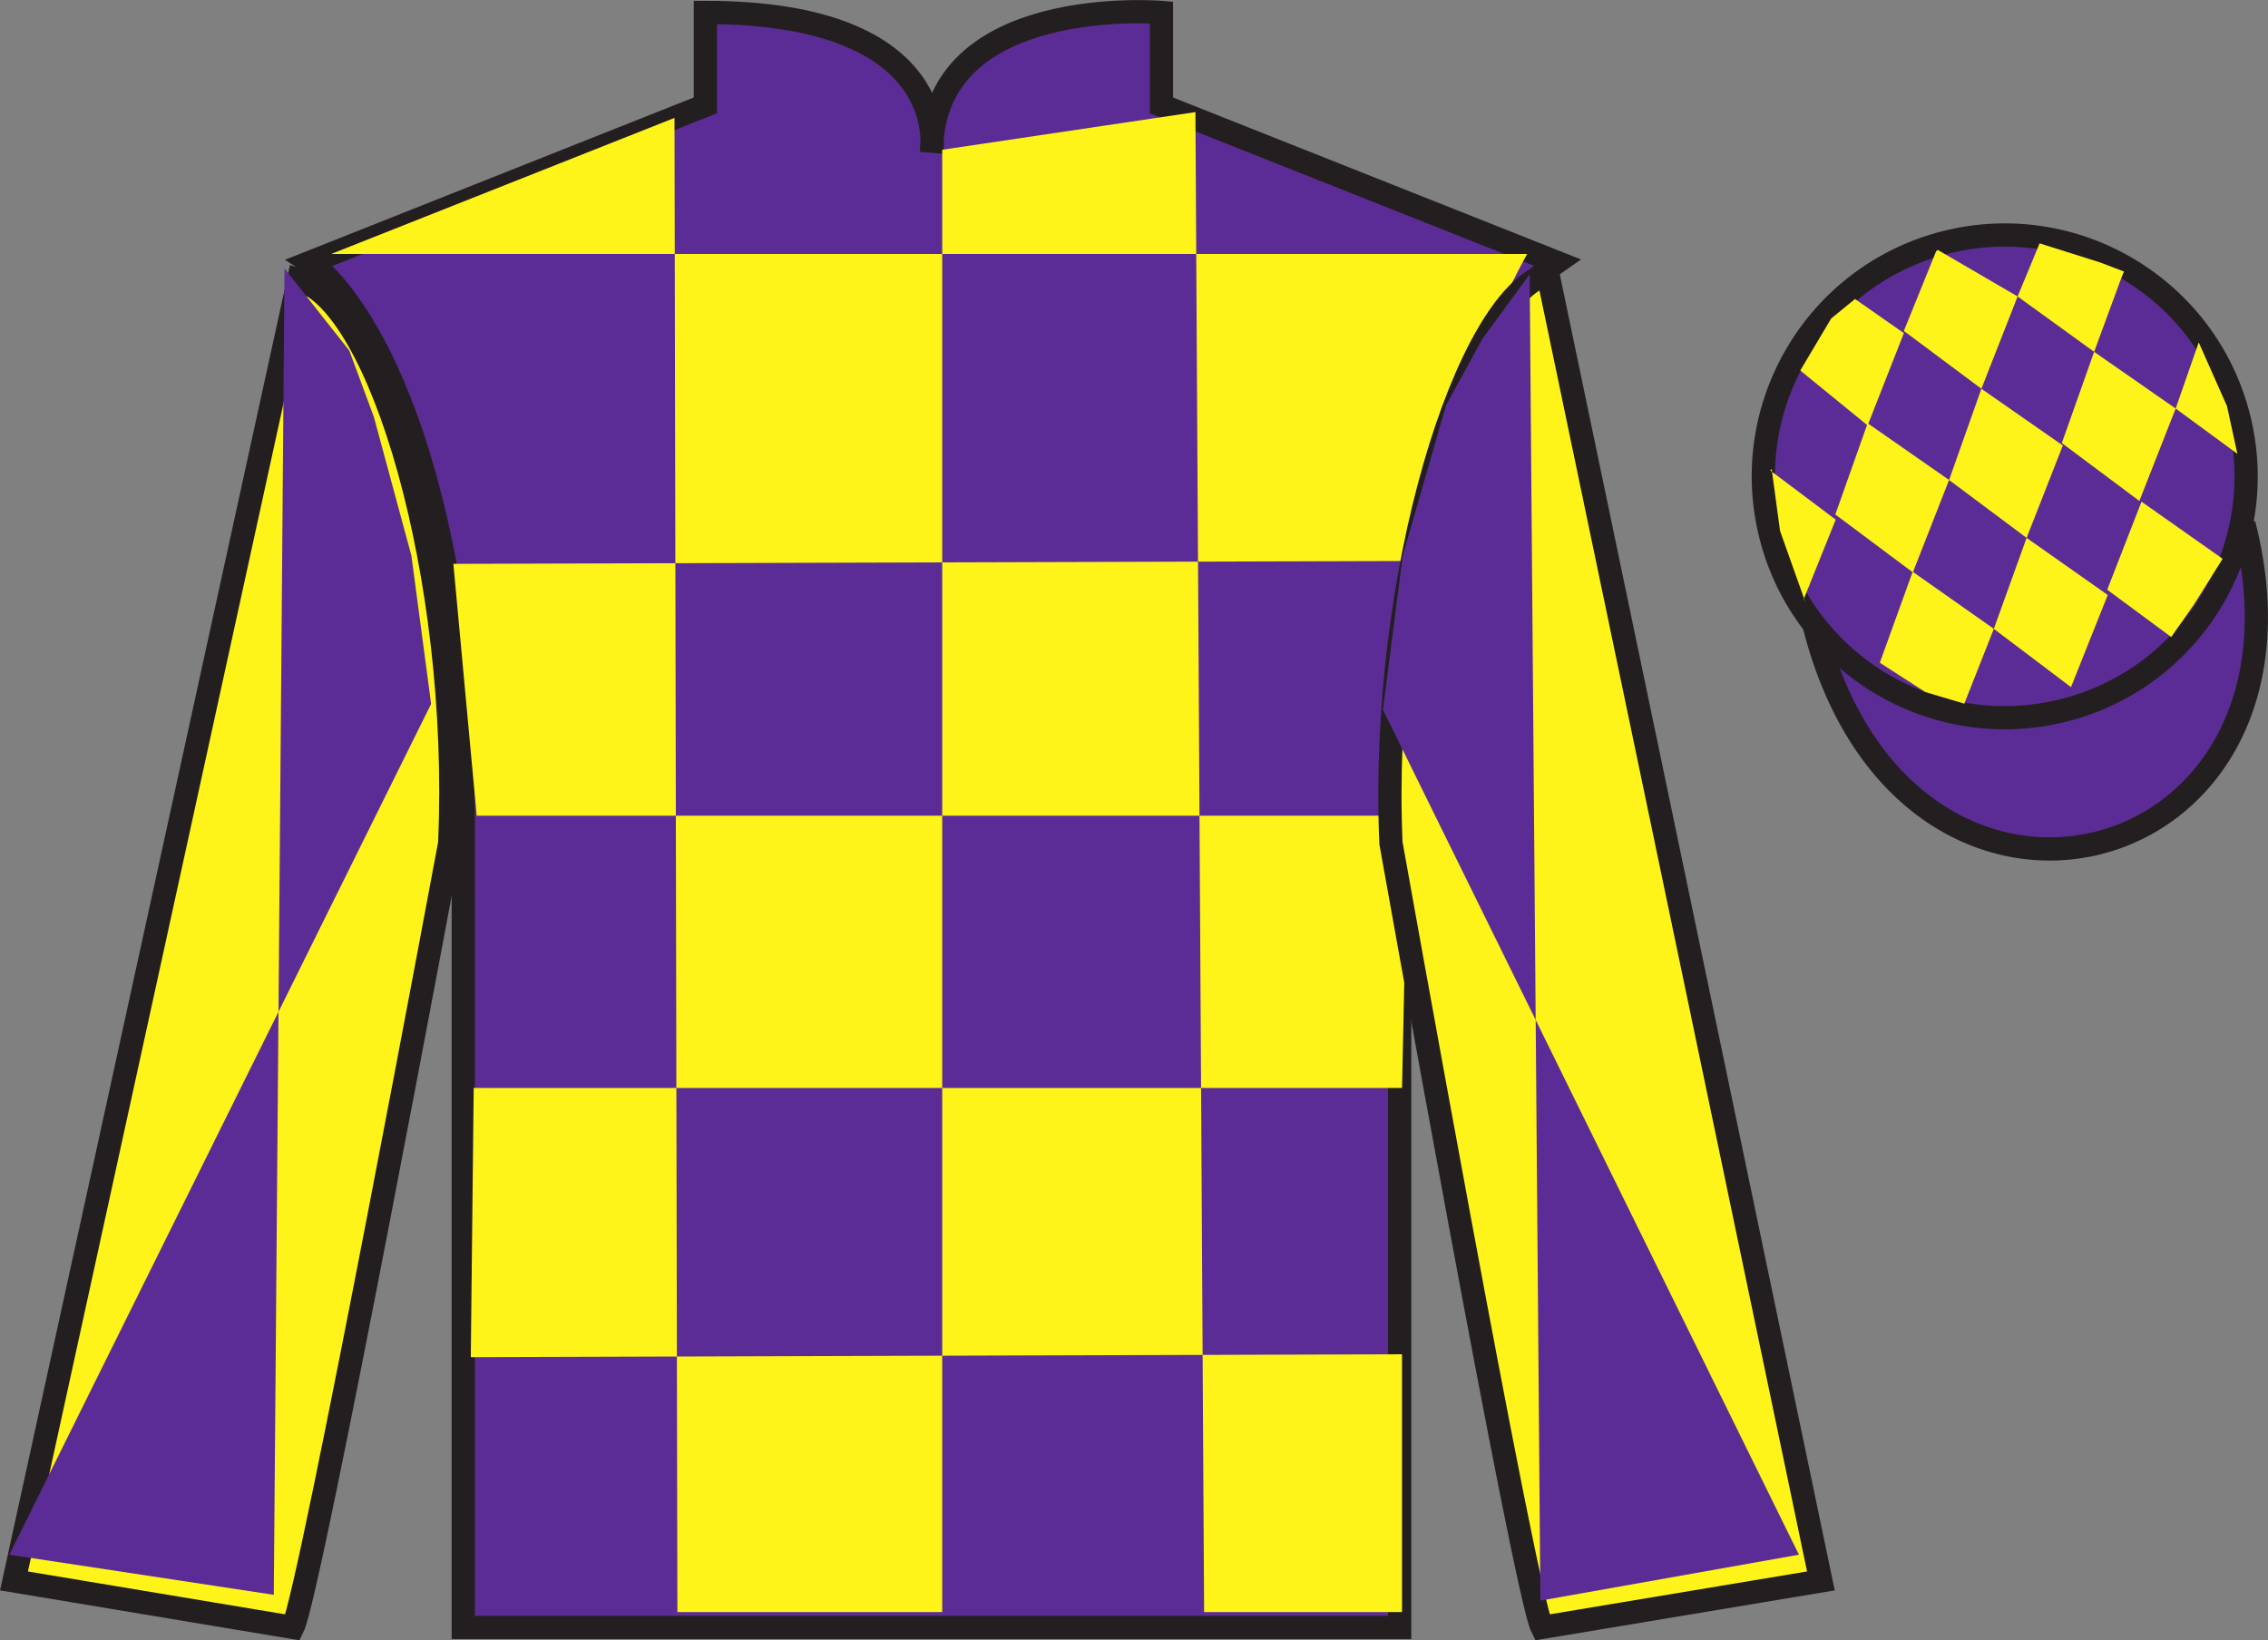
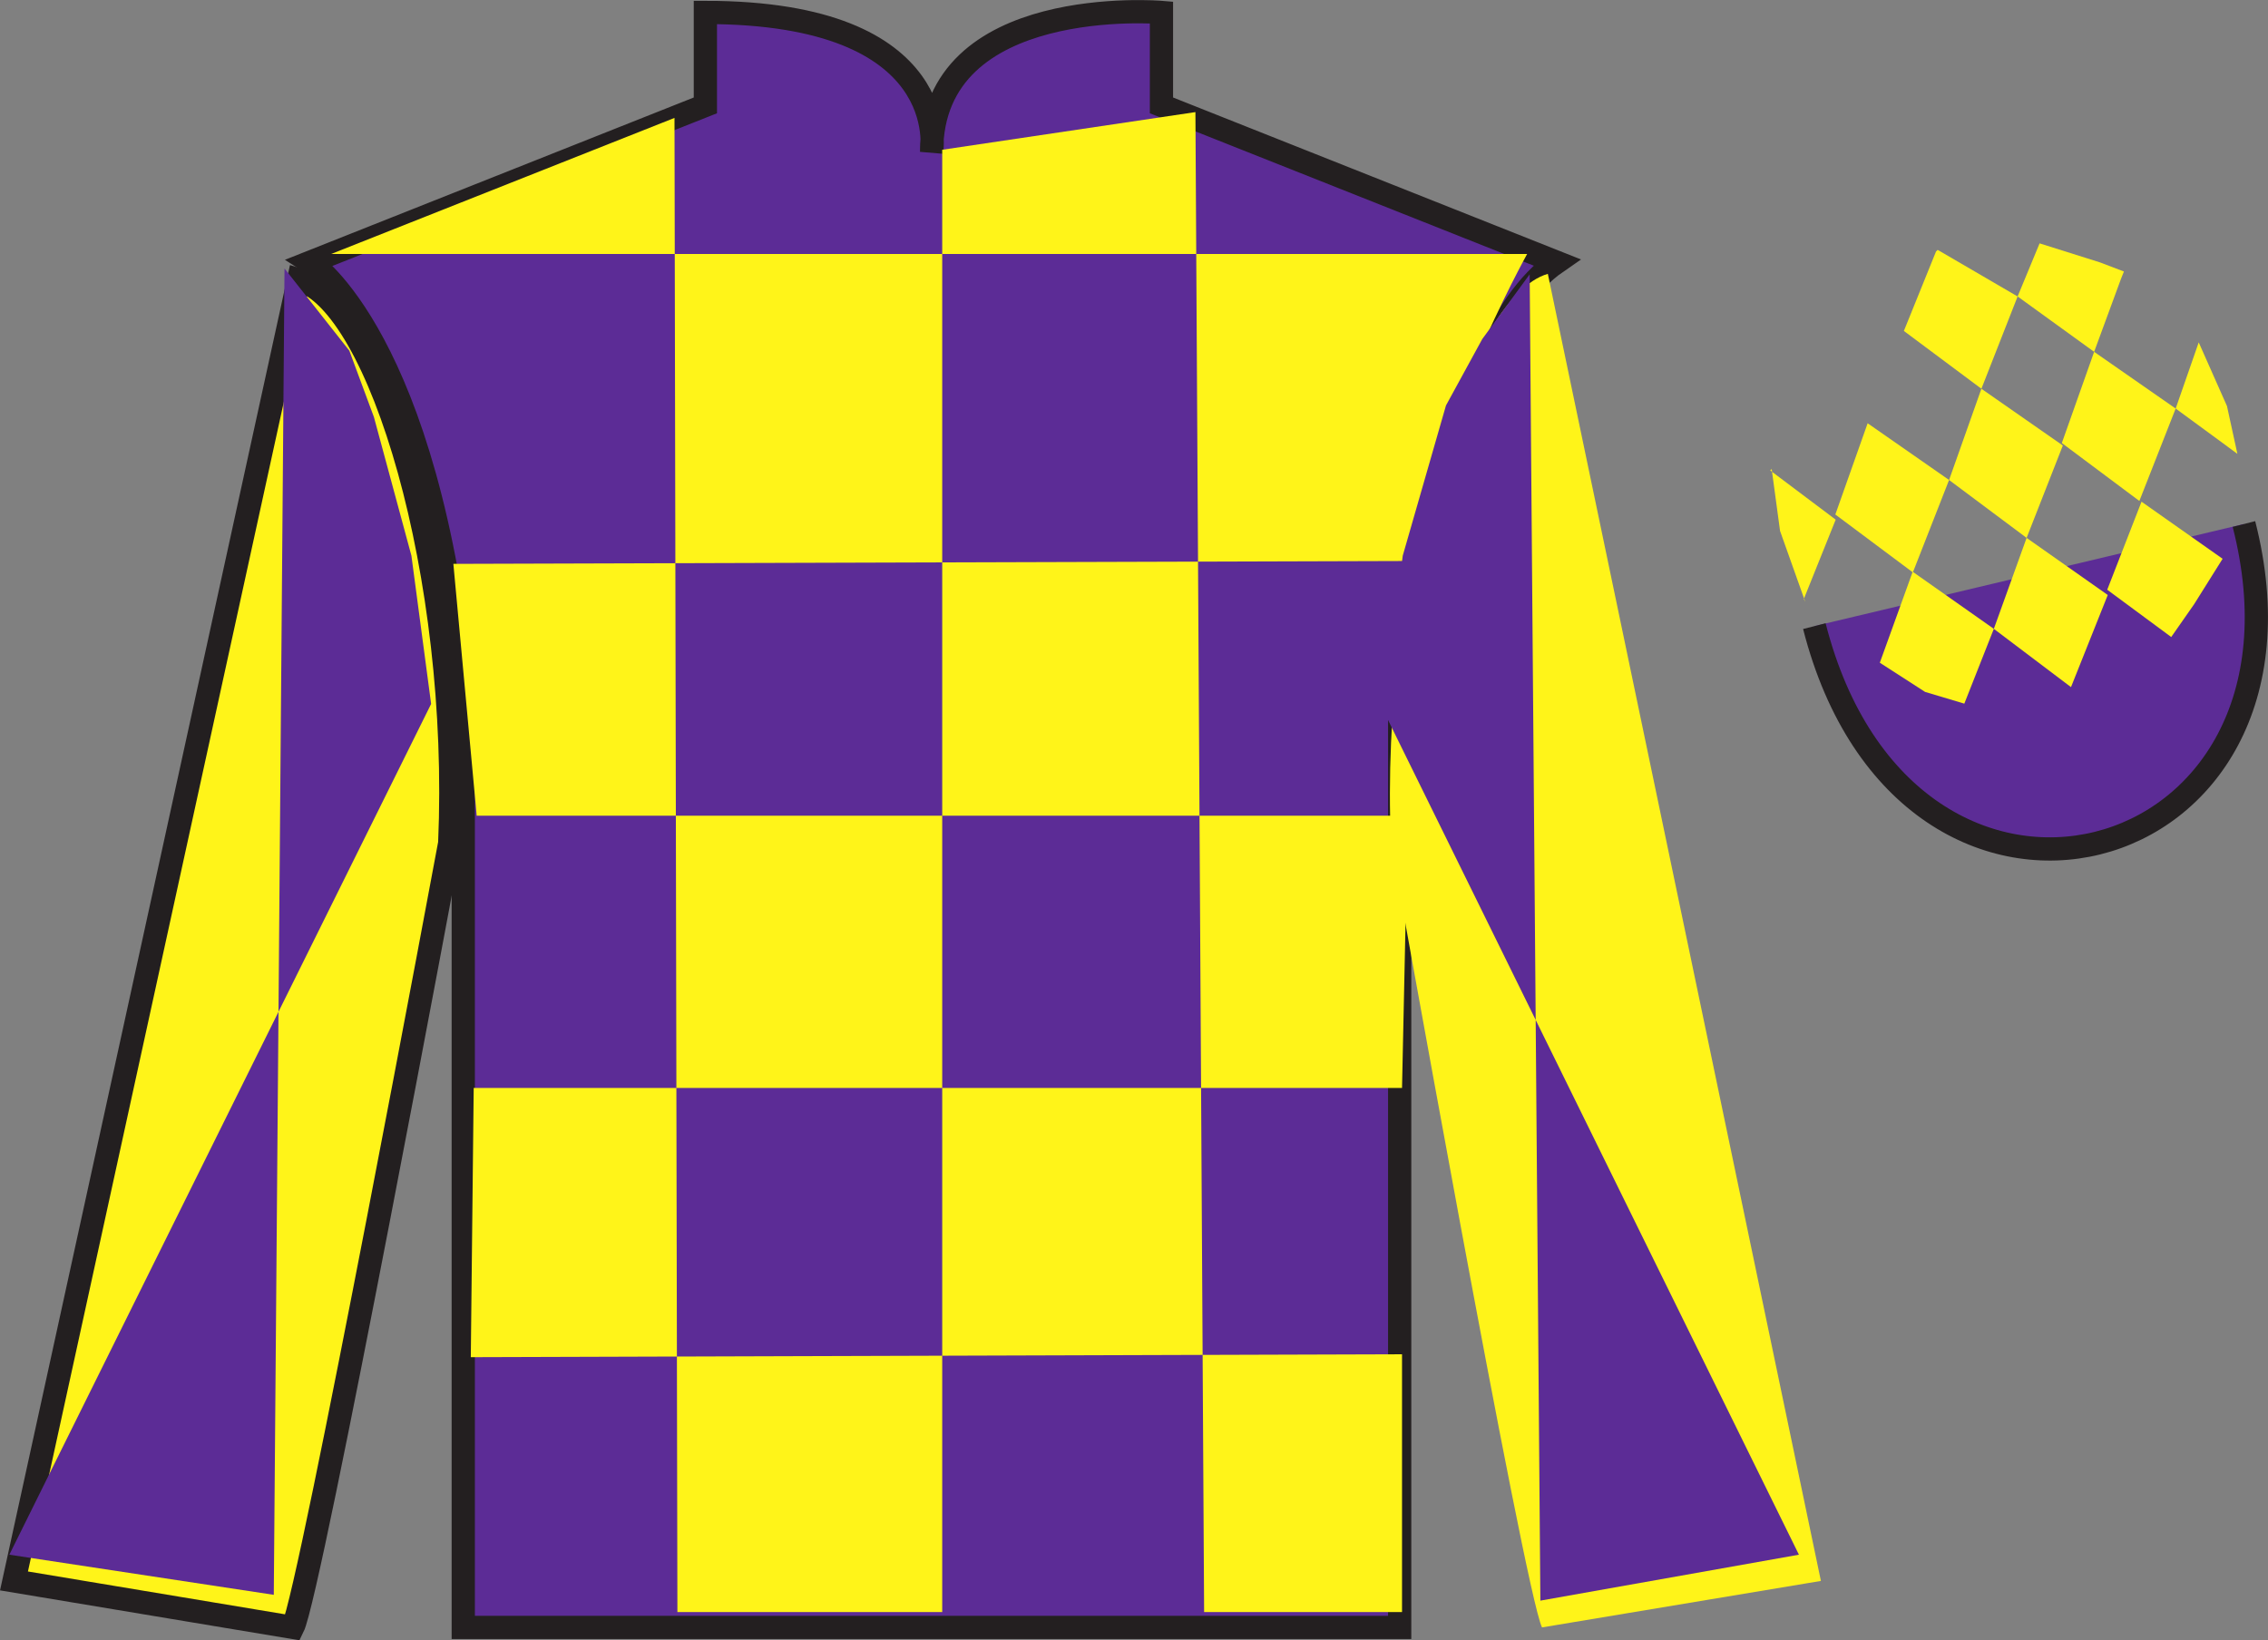
<svg xmlns="http://www.w3.org/2000/svg" width="97.59pt" height="70.59pt" viewBox="0 0 97.59 70.59" version="1.1">
  <rect x="0" y="0" width="97.59" height="70.59" fill="#808080" stroke="none" />
  <defs>
    <clipPath id="clip1">
      <path d="M 0 0.004 L 0 70.59 L 97.59 70.59 L 97.59 0.004 " />
    </clipPath>
  </defs>
  <g id="surface0">
    <g clip-path="url(#clip1)" clip-rule="nonzero">
      <path style="fill-rule:nonzero;fill:rgb(36.085%,17.488%,58.595%);fill-opacity:1;stroke-width:10;stroke-linecap:butt;stroke-linejoin:miter;stroke:rgb(13.73%,12.16%,12.549%);stroke-opacity:1;stroke-miterlimit:4;" d="M 780.703 436.447 C 820.391 280.822 1004.336 328.4 965.547 480.392 " transform="matrix(0.1,0,0,-0.1,0,70.59)" />
      <path style=" stroke:none;fill-rule:nonzero;fill:rgb(36.085%,17.488%,58.595%);fill-opacity:1;" d="M 13.352 11.285 C 13.352 11.285 18.434 14.535 19.934 29.871 C 19.934 29.871 19.934 44.871 19.934 70.035 L 60.227 70.035 L 60.227 29.703 C 60.227 29.703 62.02 14.703 66.977 11.285 L 49.977 4.535 L 49.977 0.535 C 49.977 0.535 40.086 -0.297 40.086 6.535 C 40.086 6.535 41.102 0.535 30.352 0.535 L 30.352 4.535 L 13.352 11.285 " />
      <path style="fill:none;stroke-width:10;stroke-linecap:butt;stroke-linejoin:miter;stroke:rgb(13.73%,12.16%,12.549%);stroke-opacity:1;stroke-miterlimit:4;" d="M 133.516 593.048 C 133.516 593.048 184.336 560.548 199.336 407.189 C 199.336 407.189 199.336 257.189 199.336 5.548 L 602.266 5.548 L 602.266 408.869 C 602.266 408.869 620.195 558.869 669.766 593.048 L 499.766 660.548 L 499.766 700.548 C 499.766 700.548 400.859 708.869 400.859 640.548 C 400.859 640.548 411.016 700.548 303.516 700.548 L 303.516 660.548 L 133.516 593.048 Z M 133.516 593.048 " transform="matrix(0.1,0,0,-0.1,0,70.59)" />
      <path style=" stroke:none;fill-rule:nonzero;fill:rgb(100%,95.41%,10.001%);fill-opacity:1;" d="M 29.023 5.074 L 29.148 69.375 L 40.543 69.375 L 40.543 6.445 L 51.438 4.824 L 51.812 69.375 L 60.328 69.375 L 60.328 58.281 L 20.258 58.406 L 20.383 46.82 L 60.328 46.82 L 60.578 35.105 L 20.512 35.105 L 19.508 24.266 L 61.078 24.141 C 61.328 18.844 65.711 10.93 65.711 10.93 L 14.25 10.93 L 29.023 5.074 " />
      <path style=" stroke:none;fill-rule:nonzero;fill:rgb(100%,95.41%,10.001%);fill-opacity:1;" d="M 12.602 70.035 C 13.352 68.535 19.352 36.285 19.352 36.285 C 19.852 24.785 16.352 13.035 12.852 12.035 L 0.602 68.035 L 12.602 70.035 " />
      <path style="fill:none;stroke-width:10;stroke-linecap:butt;stroke-linejoin:miter;stroke:rgb(13.73%,12.16%,12.549%);stroke-opacity:1;stroke-miterlimit:4;" d="M 126.016 5.548 C 133.516 20.548 193.516 343.048 193.516 343.048 C 198.516 458.048 163.516 575.548 128.516 585.548 L 6.016 25.548 L 126.016 5.548 Z M 126.016 5.548 " transform="matrix(0.1,0,0,-0.1,0,70.59)" />
      <path style=" stroke:none;fill-rule:nonzero;fill:rgb(100%,95.41%,10.001%);fill-opacity:1;" d="M 78.352 68.035 L 66.602 11.785 C 63.102 12.785 59.352 24.785 59.852 36.285 C 59.852 36.285 65.602 68.535 66.352 70.035 L 78.352 68.035 " />
-       <path style="fill:none;stroke-width:10;stroke-linecap:butt;stroke-linejoin:miter;stroke:rgb(13.73%,12.16%,12.549%);stroke-opacity:1;stroke-miterlimit:4;" d="M 783.516 25.548 L 666.016 588.048 C 631.016 578.048 593.516 458.048 598.516 343.048 C 598.516 343.048 656.016 20.548 663.516 5.548 L 783.516 25.548 Z M 783.516 25.548 " transform="matrix(0.1,0,0,-0.1,0,70.59)" />
-       <path style=" stroke:none;fill-rule:nonzero;fill:rgb(36.085%,17.488%,58.595%);fill-opacity:1;" d="M 88.828 30.562 C 94.387 29.145 97.742 23.492 96.324 17.934 C 94.906 12.375 89.25 9.02 83.691 10.438 C 78.137 11.855 74.781 17.512 76.199 23.07 C 77.617 28.625 83.27 31.98 88.828 30.562 " />
-       <path style="fill:none;stroke-width:10;stroke-linecap:butt;stroke-linejoin:miter;stroke:rgb(13.73%,12.16%,12.549%);stroke-opacity:1;stroke-miterlimit:4;" d="M 888.281 400.275 C 943.867 414.455 977.422 470.978 963.242 526.564 C 949.062 582.15 892.5 615.705 836.914 601.525 C 781.367 587.345 747.812 530.783 761.992 475.197 C 776.172 419.65 832.695 386.095 888.281 400.275 Z M 888.281 400.275 " transform="matrix(0.1,0,0,-0.1,0,70.59)" />
      <path style=" stroke:none;fill-rule:nonzero;fill:rgb(36.085%,17.488%,58.595%);fill-opacity:1;" d="M 12.242 11.555 L 15.031 15.09 L 16.09 17.949 L 17.703 23.914 L 18.551 30.293 L 0.402 66.906 L 11.781 68.633 L 12.242 11.555 " />
      <path style=" stroke:none;fill-rule:nonzero;fill:rgb(36.085%,17.488%,58.595%);fill-opacity:1;" d="M 65.82 11.805 L 63.781 14.59 L 62.219 17.449 L 60.359 23.914 L 59.508 30.543 L 77.406 66.906 L 66.281 68.883 L 65.82 11.805 " />
-       <path style=" stroke:none;fill-rule:nonzero;fill:rgb(100%,95.41%,10.001%);fill-opacity:1;" d="M 79.82 12.867 L 78.793 13.707 L 77.465 15.945 L 80.363 18.309 L 81.922 14.336 L 79.82 12.867 " />
      <path style=" stroke:none;fill-rule:nonzero;fill:rgb(100%,95.41%,10.001%);fill-opacity:1;" d="M 83.512 10.832 L 83.375 10.754 L 83.305 10.824 L 81.922 14.242 L 85.258 16.73 L 86.816 12.758 L 83.512 10.832 " />
      <path style=" stroke:none;fill-rule:nonzero;fill:rgb(100%,95.41%,10.001%);fill-opacity:1;" d="M 90.352 11.289 L 87.762 10.473 L 86.816 12.758 L 90.109 15.141 L 91.266 11.996 L 91.391 11.684 L 90.352 11.289 " />
      <path style=" stroke:none;fill-rule:nonzero;fill:rgb(100%,95.41%,10.001%);fill-opacity:1;" d="M 80.363 18.215 L 78.973 22.141 L 82.309 24.633 L 83.867 20.656 L 80.363 18.215 " />
      <path style=" stroke:none;fill-rule:nonzero;fill:rgb(100%,95.41%,10.001%);fill-opacity:1;" d="M 85.258 16.73 L 83.867 20.656 L 87.203 23.148 L 88.762 19.172 L 85.258 16.73 " />
      <path style=" stroke:none;fill-rule:nonzero;fill:rgb(100%,95.41%,10.001%);fill-opacity:1;" d="M 90.109 15.141 L 88.719 19.066 L 92.055 21.559 L 93.617 17.582 L 90.109 15.141 " />
      <path style=" stroke:none;fill-rule:nonzero;fill:rgb(100%,95.41%,10.001%);fill-opacity:1;" d="M 82.301 24.605 L 80.887 28.52 L 82.836 29.777 L 84.523 30.281 L 85.793 27.062 L 82.301 24.605 " />
      <path style=" stroke:none;fill-rule:nonzero;fill:rgb(100%,95.41%,10.001%);fill-opacity:1;" d="M 87.203 23.148 L 85.793 27.062 L 89.113 29.57 L 90.695 25.605 L 87.203 23.148 " />
      <path style=" stroke:none;fill-rule:nonzero;fill:rgb(100%,95.41%,10.001%);fill-opacity:1;" d="M 92.148 21.59 L 90.672 25.379 L 93.426 27.414 L 94.41 26.004 L 95.637 24.047 L 92.148 21.59 " />
      <path style=" stroke:none;fill-rule:nonzero;fill:rgb(100%,95.41%,10.001%);fill-opacity:1;" d="M 76.172 20.246 L 76.234 20.184 L 76.594 22.848 L 77.68 25.902 L 77.617 25.777 L 78.988 22.363 L 76.172 20.246 " />
      <path style=" stroke:none;fill-rule:nonzero;fill:rgb(100%,95.41%,10.001%);fill-opacity:1;" d="M 94.609 14.734 L 94.609 14.734 L 93.617 17.582 L 96.273 19.531 L 95.824 17.473 L 94.609 14.734 " />
    </g>
  </g>
</svg>